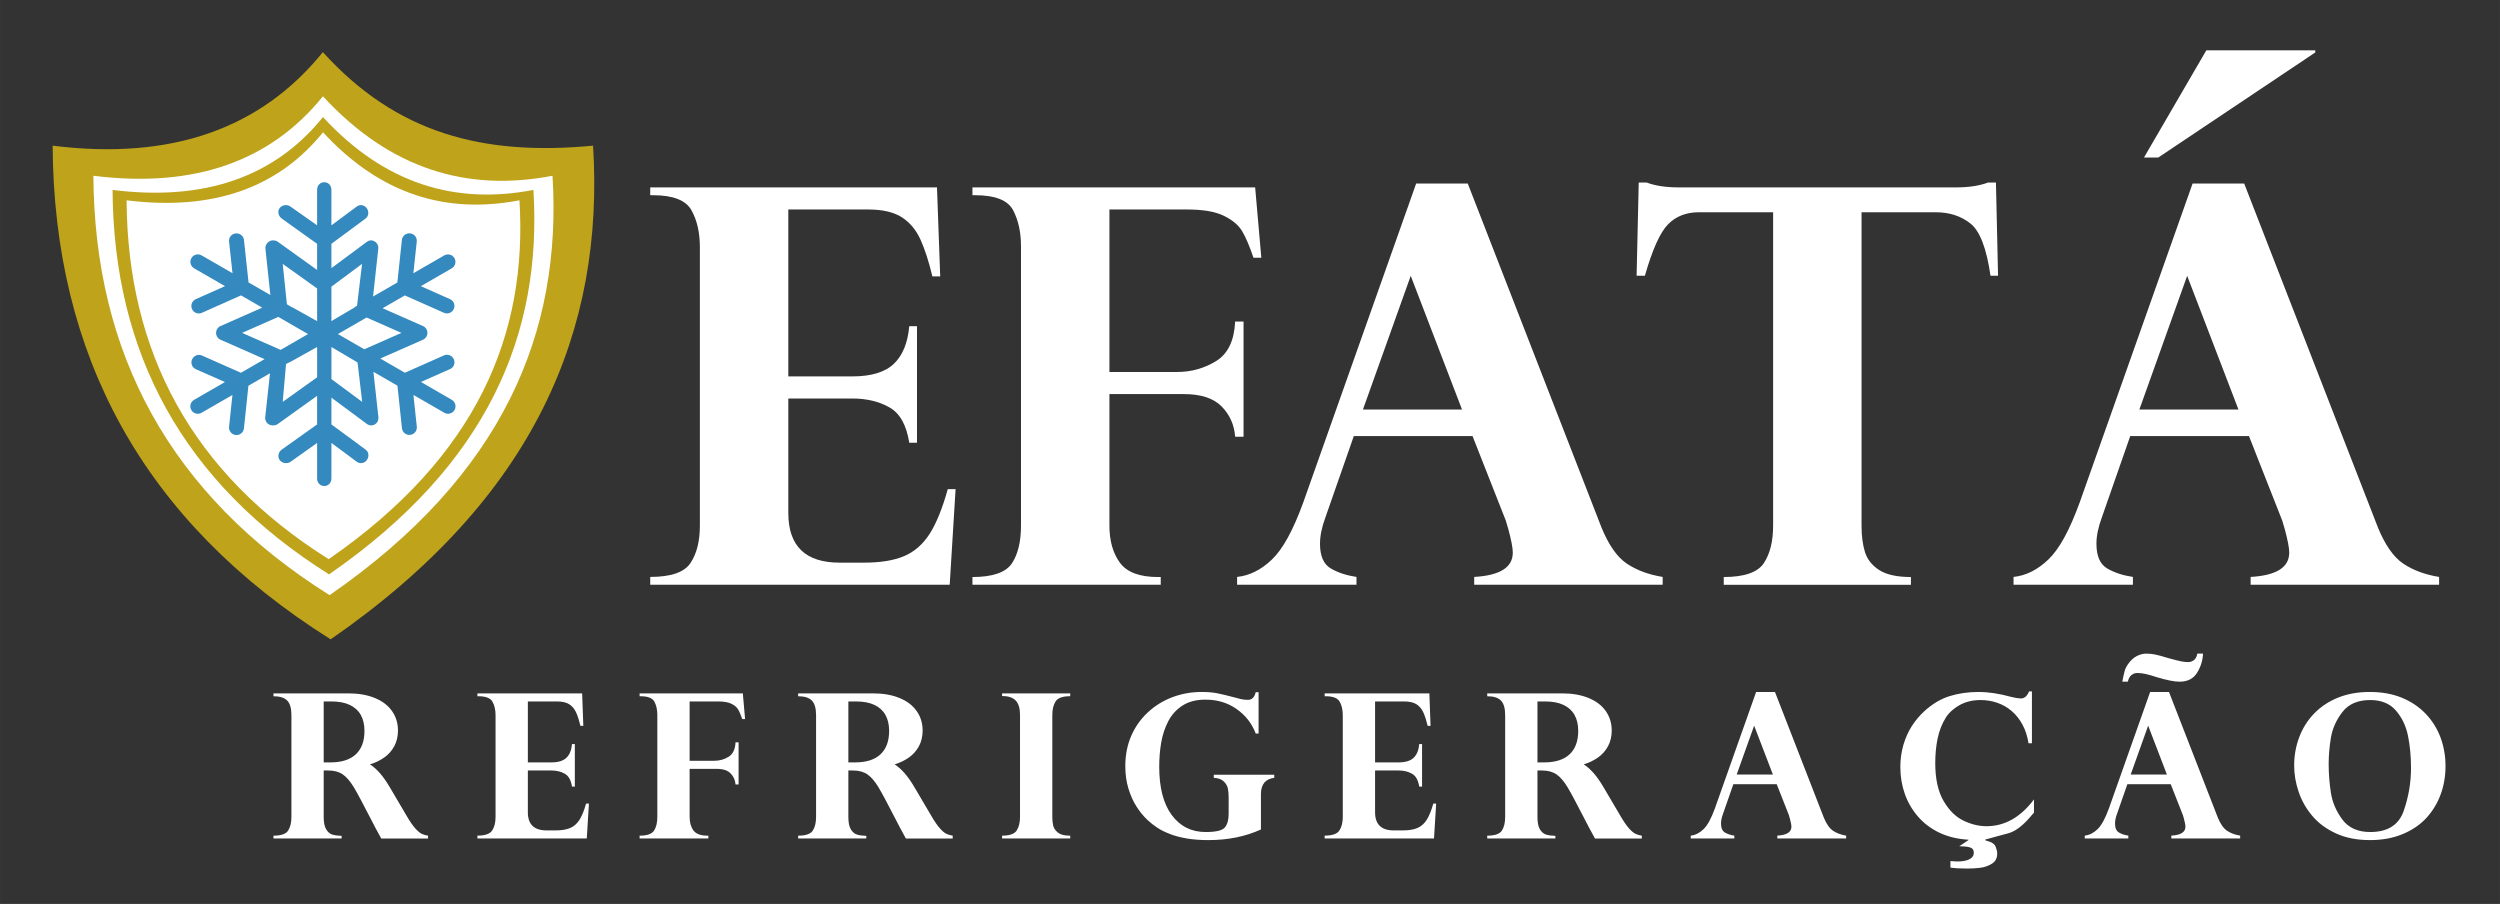
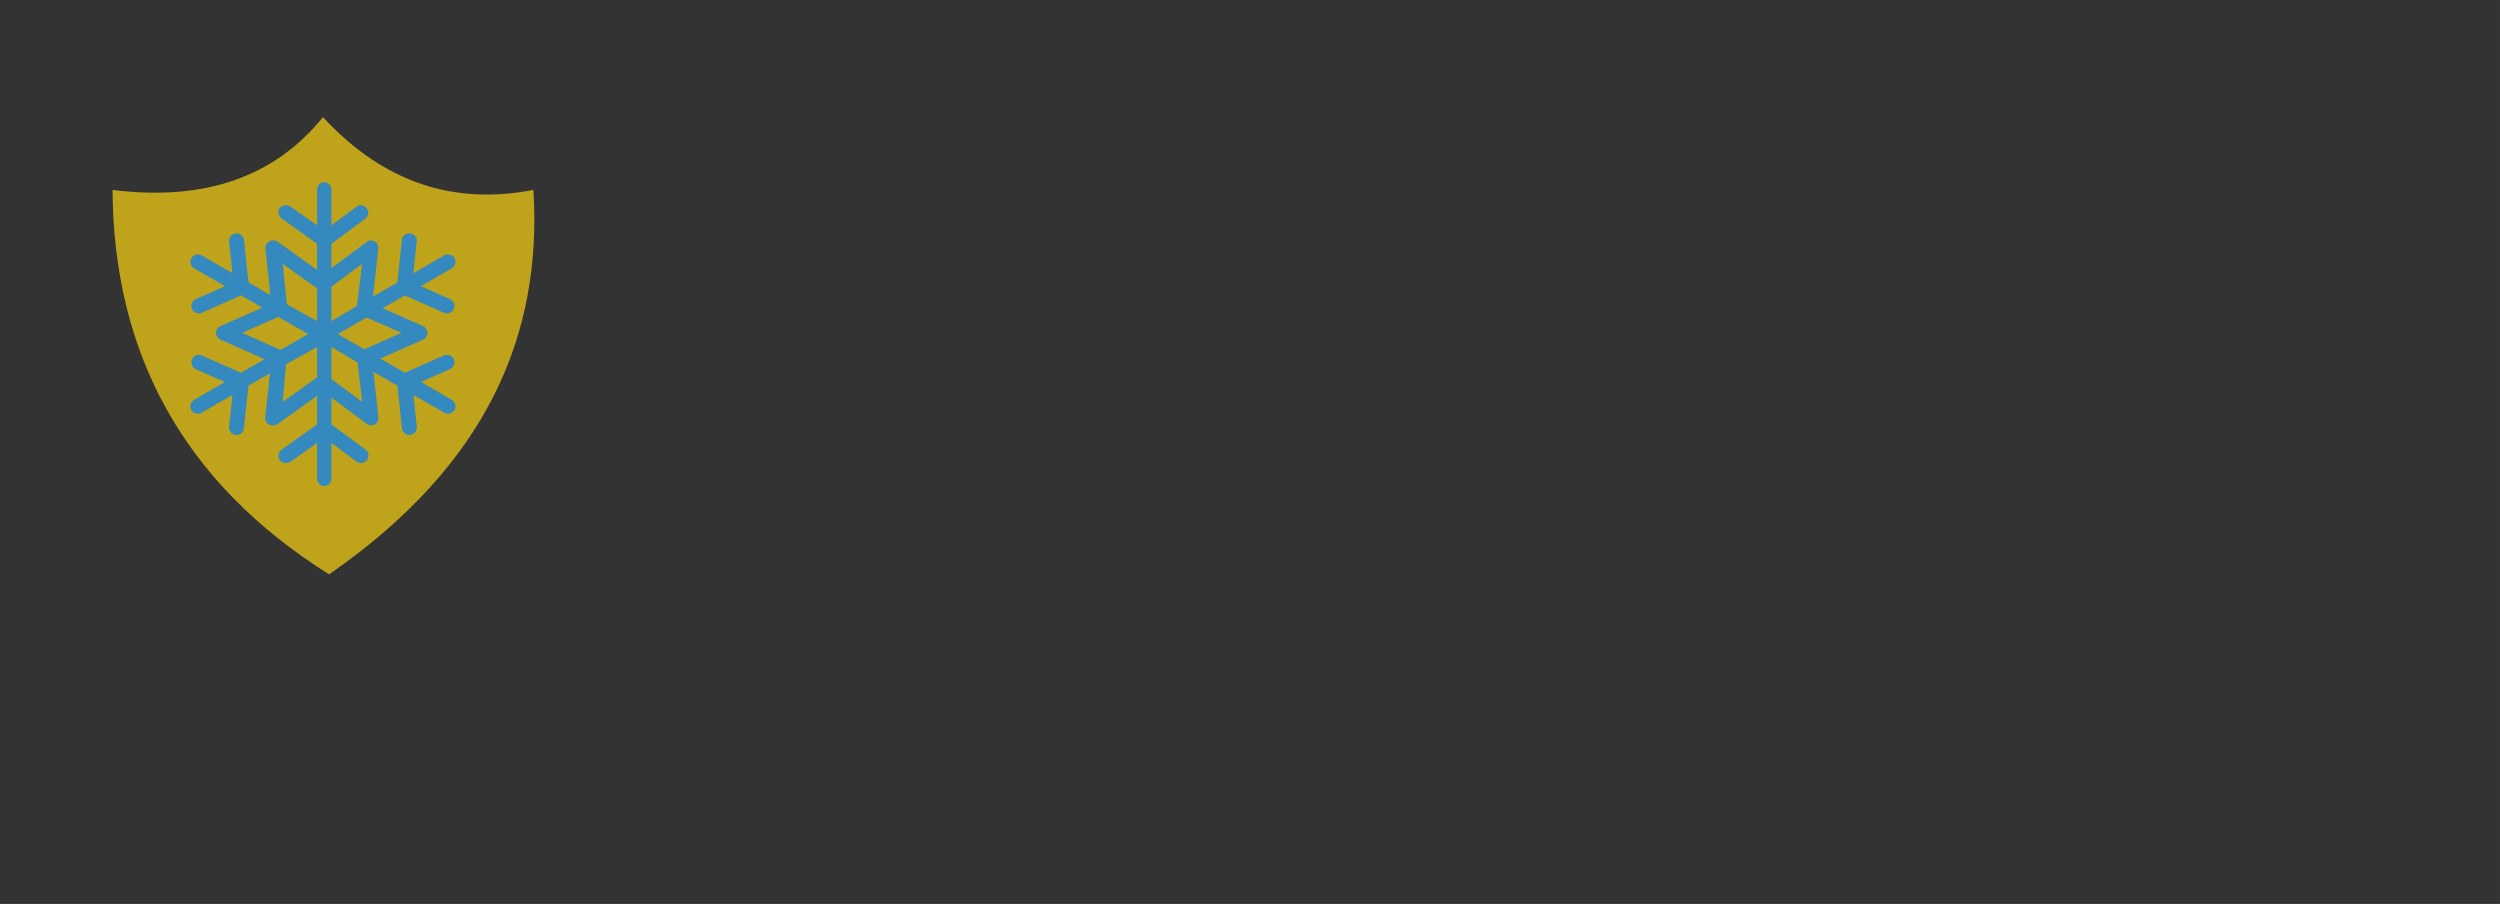
<svg xmlns="http://www.w3.org/2000/svg" xml:space="preserve" width="98.816mm" height="35.729mm" style="shape-rendering:geometricPrecision; text-rendering:geometricPrecision; image-rendering:optimizeQuality; fill-rule:evenodd; clip-rule:evenodd" viewBox="0 0 9881.58 3572.92">
  <rect x="0" y="0" width="9881.58" height="3572.92" fill="#333333" stroke="none" />
  <defs>
    <style type="text/css"> .fil4 {fill:#3489BF} .fil1 {fill:#BFA31B} .fil3 {fill:white} .fil2 {fill:white} .fil0 {fill:white;fill-rule:nonzero} </style>
  </defs>
  <g id="Layer_x0020_1">
-     <path class="fil0" d="M3703.56 740.68l12.74 351.71 -30.95 0c-14.2,-58.98 -29.85,-107.77 -47.33,-146 -17.48,-38.23 -42.24,-67.72 -74.28,-88.11 -31.67,-20.03 -75.73,-30.22 -131.07,-30.22l-316.77 0 0 659.74 252.69 0c75.37,0 130.34,-16.75 164.93,-50.24 34.59,-33.13 54.62,-82.65 60.44,-148.19l30.59 0 0 460.58 -30.59 0c-10.92,-69.54 -36.77,-116.14 -77.91,-139.45 -41.51,-23.66 -90.3,-35.31 -147.46,-35.31l-252.69 0 0 452.57c0,130.71 67.73,196.25 202.81,196.25l95.75 0c64.81,0 117.61,-8.38 158.39,-25.49 41.14,-17.11 74.64,-46.6 101.58,-88.11 26.58,-41.87 50.61,-100.86 71.73,-176.95l30.94 0 -23.3 377.93 -1183.68 0 0 -30.95c82.65,0 135.81,-18.57 159.84,-56.07 24.4,-37.14 36.41,-86.29 36.41,-146.73l0 -1100.3c0,-57.53 -10.92,-106.32 -33.13,-146 -21.85,-39.69 -72.82,-59.71 -152.56,-59.71l-10.56 0 0 -30.95 1133.44 0zm1257.59 0l24.39 278.17 -30.95 0c-15.65,-46.24 -30.58,-81.2 -45.15,-105.59 -14.56,-24.03 -38.95,-44.42 -73.18,-60.81 -33.86,-16.38 -81.92,-24.39 -143.82,-24.39l-307.29 0 0 642.27 267.61 0c56.43,0 107.77,-14.57 154.37,-43.33 46.61,-28.76 71.37,-80.83 75.01,-156.2l33.13 0 0 455.49 -33.13 0c-3.64,-46.97 -21.12,-86.66 -53.16,-119.43 -32.04,-32.77 -81.92,-49.15 -149.28,-49.15l-294.55 0 0 520.29c0,59.72 13.83,108.5 41.5,146.37 27.67,37.5 77.92,56.44 150.37,56.44l10.93 0 0 30.58 -744.22 0 0 -30.58c80.1,0 132.17,-18.21 156.2,-54.25 23.67,-36.41 35.68,-85.93 35.68,-148.56l0 -1104.67c0,-55.7 -10.56,-103.03 -31.31,-142.72 -21.12,-39.32 -71,-58.98 -150.01,-58.98l-10.56 0 0 -30.95 1117.42 0zm840.33 -15.3l528.3 1358.81c28.4,69.55 61.9,117.61 100.13,143.46 38.59,25.85 85.93,43.69 142,52.79l0 30.95 -744.94 0 0 -30.95c101.58,-5.82 152.55,-37.5 152.55,-96.12 0,-9.1 -1.45,-22.21 -4.73,-38.59 -3.28,-16.75 -7.65,-34.59 -12.74,-53.53 -5.47,-18.93 -8.74,-30.22 -10.2,-34.59l-131.44 -333.87 -469.32 0 -112.14 321.13c-14.2,38.23 -21.48,73.18 -21.48,104.5 0,48.42 14.2,80.83 42.6,97.57 28.76,16.75 62.62,27.68 101.58,33.5l0 30.95 -471.87 0 0 -30.95c49.15,-5.1 95.03,-28.03 137.63,-68.81 42.96,-40.78 84.11,-116.15 123.79,-225.38l446.38 -1260.87 203.9 0zm-414.34 893.5l391.76 0 -202.8 -528.67 -188.96 528.67zm1247.03 -878.2l1098.11 0c50.61,0 92.48,-6.56 125.98,-19.3l30.95 0 8.37 368.47 -29.85 0c-15.66,-108.14 -41.87,-176.96 -79.38,-206.45 -37.13,-29.49 -83.01,-44.42 -136.9,-44.42l-293.46 0 0 1239.02c0,41.15 4.74,76.46 13.84,105.23 9.46,28.76 28.03,52.06 56.43,70.27 28.77,18.2 70.27,27.31 124.89,27.31l0 30.58 -739.85 0 0 -30.58c81.56,0 134.72,-18.57 158.75,-55.35 24.39,-37.13 36.41,-86.29 36.41,-147.46l0 -1239.02 -293.46 0c-49.52,0 -90.3,15.66 -121.61,47.34 -31.31,31.67 -61.9,99.39 -91.75,203.53l-32.77 0 8.37 -368.47 30.95 0c33.5,12.74 75.37,19.3 125.98,19.3zm2236.28 -15.3l528.3 1358.81c28.4,69.55 61.9,117.61 100.13,143.46 38.59,25.85 85.93,43.69 142,52.79l0 30.95 -744.94 0 0 -30.95c101.58,-5.82 152.55,-37.5 152.55,-96.12 0,-9.1 -1.45,-22.21 -4.73,-38.59 -3.28,-16.75 -7.65,-34.59 -12.74,-53.53 -5.47,-18.93 -8.74,-30.22 -10.2,-34.59l-131.44 -333.87 -469.32 0 -112.14 321.13c-14.2,38.23 -21.48,73.18 -21.48,104.5 0,48.42 14.2,80.83 42.6,97.57 28.76,16.75 62.62,27.68 101.58,33.5l0 30.95 -471.87 0 0 -30.95c49.15,-5.1 95.03,-28.03 137.63,-68.81 42.96,-40.78 84.11,-116.15 123.79,-225.38l446.38 -1260.87 203.9 0zm-414.34 893.5l391.76 0 -202.8 -528.67 -188.96 528.67zm264.69 -1419.98l430.73 0 0 8.38 -620.78 415.43 -56.44 0 246.49 -423.81z" />
-     <path class="fil0" d="M1297.8 3045.43l-18.34 0 0 183.61c0,21.8 3.19,38.16 9.7,48.92 6.52,10.77 14.49,17.69 23.8,20.61 9.31,3.06 21.8,4.79 37.36,5.32l0 10.37 -269.36 0 0 -11.17c30.05,0 49.46,-6.78 57.97,-20.21 8.64,-13.56 12.89,-31.51 12.89,-53.84l0 -401.91c0,-27.53 -5.58,-46.94 -16.75,-58.24 -11.17,-11.3 -29.25,-16.88 -54.11,-16.88l0 -11.3 297.68 0c39.22,0 73.65,6.11 103.17,18.34 29.65,12.1 52.25,29.39 67.8,51.72 15.56,22.34 23.4,47.86 23.4,76.72 0,23.26 -4.92,44 -14.75,62.22 -9.98,18.21 -23.27,33.1 -40.02,44.8 -16.76,11.57 -35.37,20.61 -55.84,26.72 26.72,17.02 52.78,46.8 77.91,89.75l68.6 116.46c11.7,20.08 22.47,35.5 32.31,46.67 9.84,11.03 18.48,18.21 26.06,21.8 7.57,3.46 15.68,5.85 24.59,7.18l0 11.17 -185.07 0c-17.95,-32.44 -31.64,-58.23 -41.21,-77.38 -30.71,-60.09 -53.18,-101.84 -67.14,-125.24 -14.1,-23.26 -28.59,-40.28 -43.48,-50.65 -15.02,-10.37 -34.03,-15.56 -57.17,-15.56zm12.9 -272.82l-31.24 0 0 240.91 26.19 0c44.67,0 78.31,-10.77 101.04,-32.17 22.6,-21.41 33.9,-52.12 33.9,-92.4 0,-24.86 -4.92,-46 -14.62,-63.15 -9.71,-17.29 -24.33,-30.45 -43.74,-39.62 -19.28,-9.04 -43.21,-13.57 -71.53,-13.57zm990.28 -31.9l4.66 128.43 -11.31 0c-5.18,-21.54 -10.9,-39.36 -17.28,-53.32 -6.38,-13.96 -15.42,-24.72 -27.12,-32.17 -11.57,-7.31 -27.66,-11.04 -47.86,-11.04l-115.67 0 0 240.91 92.27 0c27.52,0 47.59,-6.11 60.22,-18.34 12.63,-12.1 19.95,-30.18 22.07,-54.12l11.17 0 0 168.19 -11.17 0c-3.99,-25.4 -13.42,-42.41 -28.45,-50.92 -15.15,-8.64 -32.97,-12.9 -53.84,-12.9l-92.27 0 0 165.26c0,47.73 24.73,71.66 74.05,71.66l34.97 0c23.66,0 42.94,-3.06 57.83,-9.31 15.03,-6.24 27.26,-17.01 37.1,-32.17 9.7,-15.29 18.48,-36.83 26.19,-64.61l11.3 0 -8.51 138 -432.23 0 0 -11.3c30.18,0 49.59,-6.78 58.37,-20.48 8.91,-13.56 13.29,-31.5 13.29,-53.57l0 -401.78c0,-21.01 -3.98,-38.83 -12.09,-53.32 -7.98,-14.49 -26.59,-21.8 -55.71,-21.8l-3.86 0 0 -11.3 413.88 0zm635.16 0l8.91 101.57 -11.3 0c-5.72,-16.88 -11.17,-29.65 -16.49,-38.55 -5.32,-8.78 -14.22,-16.22 -26.72,-22.21 -12.37,-5.98 -29.91,-8.91 -52.52,-8.91l-112.21 0 0 234.53 97.72 0c20.61,0 39.36,-5.32 56.37,-15.82 17.02,-10.5 26.06,-29.51 27.39,-57.04l12.1 0 0 166.33 -12.1 0c-1.33,-17.15 -7.71,-31.65 -19.41,-43.61 -11.7,-11.97 -29.91,-17.95 -54.51,-17.95l-107.56 0 0 189.99c0,21.8 5.05,39.62 15.16,53.44 10.1,13.7 28.45,20.61 54.91,20.61l3.99 0 0 11.17 -271.76 0 0 -11.17c29.25,0 48.26,-6.65 57.04,-19.81 8.64,-13.29 13.03,-31.37 13.03,-54.24l0 -403.38c0,-20.34 -3.86,-37.62 -11.44,-52.11 -7.71,-14.36 -25.92,-21.54 -54.77,-21.54l-3.86 0 0 -11.3 408.03 0zm435.47 304.72l-18.34 0 0 183.61c0,21.8 3.19,38.16 9.7,48.92 6.52,10.77 14.49,17.69 23.8,20.61 9.31,3.06 21.8,4.79 37.36,5.32l0 10.37 -269.36 0 0 -11.17c30.05,0 49.46,-6.78 57.97,-20.21 8.64,-13.56 12.89,-31.51 12.89,-53.84l0 -401.91c0,-27.53 -5.58,-46.94 -16.75,-58.24 -11.17,-11.3 -29.25,-16.88 -54.11,-16.88l0 -11.3 297.68 0c39.22,0 73.65,6.11 103.17,18.34 29.65,12.1 52.25,29.39 67.8,51.72 15.56,22.34 23.4,47.86 23.4,76.72 0,23.26 -4.92,44 -14.75,62.22 -9.98,18.21 -23.27,33.1 -40.02,44.8 -16.76,11.57 -35.37,20.61 -55.84,26.72 26.72,17.02 52.78,46.8 77.91,89.75l68.6 116.46c11.7,20.08 22.47,35.5 32.31,46.67 9.84,11.03 18.48,18.21 26.06,21.8 7.57,3.46 15.68,5.85 24.59,7.18l0 11.17 -185.07 0c-17.95,-32.44 -31.64,-58.23 -41.21,-77.38 -30.71,-60.09 -53.18,-101.84 -67.14,-125.24 -14.1,-23.26 -28.59,-40.28 -43.48,-50.65 -15.02,-10.37 -34.03,-15.56 -57.17,-15.56zm12.9 -272.82l-31.24 0 0 240.91 26.19 0c44.67,0 78.31,-10.77 101.04,-32.17 22.6,-21.41 33.9,-52.12 33.9,-92.4 0,-24.86 -4.92,-46 -14.62,-63.15 -9.71,-17.29 -24.33,-30.45 -43.74,-39.62 -19.28,-9.04 -43.21,-13.57 -71.53,-13.57zm576.4 -21.53l0 -10.37 269.36 0 0 11.16c-29.78,0 -49.06,6.78 -57.83,20.48 -8.64,13.56 -13.03,31.64 -13.03,53.98l0 402.71c0,12.76 1.2,24.2 3.46,34.3 2.39,10.1 8.51,19.28 18.61,27.52 9.97,8.11 25.26,12.23 45.74,12.23l3.05 0 0 11.17 -269.36 0 0 -11.17c29.52,0 48.8,-6.78 57.57,-20.21 8.91,-13.56 13.3,-31.51 13.3,-53.84l0 -402.71c0,-26.59 -5.72,-45.74 -17.29,-57.57 -11.56,-11.7 -29.51,-17.68 -53.58,-17.68zm1013.82 148.37l-11.3 0c-15.03,-39.75 -40.15,-72.06 -75.39,-96.79 -35.23,-24.86 -76.31,-37.22 -123.38,-37.22 -36.29,0 -66.6,7.84 -90.67,23.4 -24.2,15.55 -42.94,36.29 -56.37,62.08 -13.3,25.93 -22.6,53.85 -27.79,84.03 -5.18,30.18 -7.84,61.95 -7.84,95.46 0,83.09 16.62,146.91 49.72,191.45 33.11,44.54 77.78,66.87 133.88,66.87 40.29,0 65.42,-5.98 75.65,-17.95 10.11,-11.96 15.16,-29.64 15.16,-52.91l0 -66.34c0,-13.17 -1.06,-24.86 -3.06,-34.97 -2.12,-10.24 -7.58,-19.41 -16.22,-27.92 -8.64,-8.37 -21.93,-13.16 -39.48,-14.22l0 -12.1 239.04 0 0 12.1c-35.1,4.65 -52.65,26.05 -52.65,64.34l0 139.87c-61.29,28.05 -130.69,42.01 -208.07,42.01 -31.11,0 -59.42,-2.13 -84.69,-6.38 -25.39,-4.39 -47.86,-10.24 -67.53,-17.95 -19.81,-7.71 -36.43,-15.95 -49.86,-24.99 -13.56,-8.91 -26.33,-19.02 -38.29,-30.18 -16.35,-15.56 -30.98,-33.51 -43.74,-53.72 -12.9,-20.2 -23.4,-43.87 -31.65,-70.73 -8.11,-26.85 -12.23,-56.37 -12.23,-88.54 0,-43.48 7.71,-83.1 23.14,-118.86 15.55,-35.9 37.36,-67.01 65.67,-93.33 28.32,-26.33 60.76,-46.4 97.33,-60.23 36.42,-13.69 74.98,-20.61 115.53,-20.61 22.87,0 42.54,1.6 59.16,4.66 16.62,3.05 44.54,9.83 83.76,20.2 12.5,4.13 25.93,6.25 40.55,6.25 15.29,0 25.4,-10.1 30.32,-30.31l11.3 0 0 163.53zm675.05 -158.74l4.66 128.43 -11.31 0c-5.18,-21.54 -10.9,-39.36 -17.28,-53.32 -6.38,-13.96 -15.42,-24.72 -27.12,-32.17 -11.57,-7.31 -27.66,-11.04 -47.86,-11.04l-115.67 0 0 240.91 92.27 0c27.52,0 47.59,-6.11 60.22,-18.34 12.63,-12.1 19.95,-30.18 22.07,-54.12l11.17 0 0 168.19 -11.17 0c-3.99,-25.4 -13.42,-42.41 -28.45,-50.92 -15.15,-8.64 -32.97,-12.9 -53.84,-12.9l-92.27 0 0 165.26c0,47.73 24.73,71.66 74.05,71.66l34.97 0c23.66,0 42.94,-3.06 57.83,-9.31 15.03,-6.24 27.26,-17.01 37.1,-32.17 9.7,-15.29 18.48,-36.83 26.19,-64.61l11.3 0 -8.51 138 -432.23 0 0 -11.3c30.18,0 49.59,-6.78 58.37,-20.48 8.91,-13.56 13.29,-31.5 13.29,-53.57l0 -401.78c0,-21.01 -3.98,-38.83 -12.09,-53.32 -7.98,-14.49 -26.59,-21.8 -55.71,-21.8l-3.86 0 0 -11.3 413.88 0zm445.57 304.72l-18.34 0 0 183.61c0,21.8 3.19,38.16 9.7,48.92 6.52,10.77 14.49,17.69 23.8,20.61 9.31,3.06 21.8,4.79 37.36,5.32l0 10.37 -269.36 0 0 -11.17c30.05,0 49.46,-6.78 57.97,-20.21 8.64,-13.56 12.89,-31.51 12.89,-53.84l0 -401.91c0,-27.53 -5.58,-46.94 -16.75,-58.24 -11.17,-11.3 -29.25,-16.88 -54.11,-16.88l0 -11.3 297.68 0c39.22,0 73.65,6.11 103.17,18.34 29.65,12.1 52.25,29.39 67.8,51.72 15.56,22.34 23.4,47.86 23.4,76.72 0,23.26 -4.92,44 -14.75,62.22 -9.98,18.21 -23.27,33.1 -40.02,44.8 -16.76,11.57 -35.37,20.61 -55.84,26.72 26.72,17.02 52.78,46.8 77.91,89.75l68.6 116.46c11.7,20.08 22.47,35.5 32.31,46.67 9.84,11.03 18.48,18.21 26.06,21.8 7.57,3.46 15.68,5.85 24.59,7.18l0 11.17 -185.07 0c-17.95,-32.44 -31.64,-58.23 -41.21,-77.38 -30.71,-60.09 -53.18,-101.84 -67.14,-125.24 -14.1,-23.26 -28.59,-40.28 -43.48,-50.65 -15.02,-10.37 -34.03,-15.56 -57.17,-15.56zm12.9 -272.82l-31.24 0 0 240.91 26.19 0c44.67,0 78.31,-10.77 101.04,-32.17 22.6,-21.41 33.9,-52.12 33.9,-92.4 0,-24.86 -4.92,-46 -14.62,-63.15 -9.71,-17.29 -24.33,-30.45 -43.74,-39.62 -19.28,-9.04 -43.21,-13.57 -71.53,-13.57zm907.59 -37.49l192.91 496.18c10.37,25.39 22.6,42.94 36.56,52.38 14.09,9.44 31.38,15.96 51.85,19.28l0 11.3 -272.02 0 0 -11.3c37.1,-2.13 55.71,-13.69 55.71,-35.1 0,-3.32 -0.53,-8.11 -1.73,-14.09 -1.2,-6.12 -2.79,-12.63 -4.65,-19.55 -2,-6.91 -3.19,-11.03 -3.73,-12.63l-47.99 -121.91 -171.38 0 -40.94 117.26c-5.19,13.96 -7.85,26.72 -7.85,38.16 0,17.68 5.19,29.51 15.56,35.63 10.5,6.11 22.86,10.1 37.09,12.23l0 11.3 -172.31 0 0 -11.3c17.95,-1.86 34.71,-10.24 50.26,-25.13 15.69,-14.89 30.71,-42.41 45.2,-82.3l163 -460.41 74.46 0zm-151.3 326.27l143.05 0 -74.05 -193.05 -69 193.05zm844.83 367.87l0 -25.66c11.43,1.07 20.21,1.6 26.19,1.6 21.27,0 37.63,-2.93 49.06,-8.91 11.43,-5.98 17.15,-14.49 17.15,-25.39 0,-11.7 -5.45,-18.88 -16.48,-21.81 -11.04,-2.79 -24.73,-4.25 -40.82,-4.25l35.9 -24.2 0 -1.59c-42.15,-2.4 -80.04,-11.44 -113.68,-27.26 -33.63,-15.82 -61.95,-37.09 -85.09,-63.68 -23.13,-26.59 -40.68,-56.64 -52.51,-90.14 -11.83,-33.51 -17.68,-68.87 -17.68,-105.97 0,-30.97 4.12,-60.36 12.23,-88.14 8.24,-27.79 19.41,-52.52 33.37,-74.19 14.09,-21.67 30.18,-40.95 48.39,-57.83 32.44,-29.65 66.21,-49.73 101.31,-60.5 34.97,-10.77 72.86,-16.22 113.28,-16.22 40.01,0 83.62,6.65 130.95,19.81 16.62,3.86 28.85,5.85 36.57,5.85 14.35,0 25.26,-9.3 32.7,-28.05l11.3 0 0 205.01 -13.56 0c-4.25,-27.92 -12.23,-52.52 -24.06,-74.05 -11.7,-21.54 -26.06,-39.49 -42.81,-53.58 -16.76,-14.23 -35.5,-24.86 -56.51,-32.18 -20.87,-7.31 -42.94,-10.9 -66.34,-10.9 -31.24,0 -58.63,6.65 -82.43,19.81 -23.67,13.3 -42.01,29.78 -54.64,49.59 -15.43,24.86 -26.2,52.52 -32.44,82.7 -6.25,30.31 -9.31,62.62 -9.31,96.92 0,62.22 10.9,112.21 32.71,149.57 21.8,37.36 48.12,63.42 78.84,78.04 30.84,14.76 61.15,22.07 90.93,22.07 72.2,0 134.82,-35.36 187.73,-105.96l0 52.52 -6.51 7.04c-32.71,40.29 -63.55,64.88 -92.4,73.66 -11.7,2.79 -28.99,7.58 -51.72,13.96 -22.87,6.51 -36.56,10.23 -40.95,11.3 -1.06,1.06 -1.6,1.59 -1.6,1.59 0,1.6 4.79,3.46 14.36,5.85 14.63,4.39 23.8,11.57 27.66,21.67 3.85,9.98 5.85,18.75 5.85,26.2 0,18.21 -6.92,31.64 -20.88,40.28 -13.82,8.64 -29.11,14.09 -45.73,16.22 -16.62,2 -34.17,3.06 -52.92,3.06 -26.72,0 -48.52,-1.33 -65.41,-3.86zm863.85 -694.14l192.91 496.18c10.37,25.39 22.6,42.94 36.56,52.38 14.09,9.44 31.38,15.96 51.85,19.28l0 11.3 -272.02 0 0 -11.3c37.1,-2.13 55.71,-13.69 55.71,-35.1 0,-3.32 -0.53,-8.11 -1.73,-14.09 -1.2,-6.12 -2.79,-12.63 -4.65,-19.55 -2,-6.91 -3.19,-11.03 -3.73,-12.63l-47.99 -121.91 -171.38 0 -40.94 117.26c-5.19,13.96 -7.85,26.72 -7.85,38.16 0,17.68 5.19,29.51 15.56,35.63 10.5,6.11 22.86,10.1 37.09,12.23l0 11.3 -172.31 0 0 -11.3c17.95,-1.86 34.71,-10.24 50.26,-25.13 15.69,-14.89 30.71,-42.41 45.2,-82.3l163 -460.41 74.46 0zm-151.3 326.27l143.05 0 -74.05 -193.05 -69 193.05zm263.24 -477.83l22.6 0c-1.06,26.72 -8.77,51.85 -23.4,75.51 -14.49,23.54 -37.49,35.37 -69.26,35.37 -20.74,0 -50.39,-5.85 -89.08,-17.55 -17.55,-5.72 -32.31,-9.97 -44.01,-12.63 -11.57,-2.79 -23.27,-4.12 -34.97,-4.12 -7.31,0 -14.35,2.52 -21.4,7.58 -7.05,5.05 -12.1,13.96 -15.16,26.72l-21.8 0c3.59,-18.61 6.65,-32.57 9.17,-41.61 2.4,-9.05 6.92,-18.35 13.43,-27.66 10.37,-14.76 21.94,-25.39 34.57,-31.91 12.76,-6.51 25.13,-9.7 36.96,-9.7 13.29,0 25.53,1.19 36.96,3.72 11.43,2.39 27.25,6.78 47.46,13.03 25.26,7.05 43.08,11.57 53.72,13.69 10.63,2 19.94,3.06 27.65,3.06 9.04,0 17.02,-2.79 23.8,-8.37 6.65,-5.59 11.03,-13.96 12.76,-25.13zm382.83 442.19c0,-38.95 6.65,-76.18 20.07,-111.81 13.3,-35.63 32.98,-66.87 59.03,-93.73 25.93,-26.85 57.44,-47.73 94.4,-62.75 37.09,-14.89 78.84,-22.34 125.64,-22.34 47.33,0 89.34,7.58 126.44,22.74 36.96,15.29 68.33,36.29 94.26,63.42 25.79,26.98 45.34,58.23 58.63,93.59 13.16,35.5 19.81,73.26 19.81,113.15 0,39.75 -6.38,77.24 -19.28,112.21 -12.89,35.1 -31.77,66.07 -56.64,93.2 -24.99,26.98 -56.37,48.26 -94.13,63.81 -37.75,15.56 -80.56,23.4 -128.29,23.4 -51.46,0 -96.26,-8.77 -134.55,-26.32 -38.29,-17.55 -69.67,-40.69 -93.86,-69.54 -24.33,-28.85 -42.28,-60.62 -53.98,-95.46 -11.7,-34.7 -17.55,-69.26 -17.55,-103.57zm136.41 -7.44c0,38.95 2.92,77.38 8.77,115.14 5.85,37.75 21.01,73.12 45.34,105.96 24.46,32.84 61.16,49.32 110.21,49.32 68.74,0 112.75,-27.78 132.16,-83.22 19.28,-55.45 28.98,-111.95 28.98,-169.65 0,-44.94 -3.85,-86.95 -11.7,-126.17 -7.71,-39.22 -23.66,-72.86 -47.73,-100.78 -23.93,-27.92 -57.83,-41.88 -101.71,-41.88 -49.32,0 -86.15,15.96 -110.35,47.73 -24.33,31.78 -39.35,65.68 -45.2,101.44 -5.85,35.9 -8.77,69.94 -8.77,102.11z" />
    <g id="_1648503536800">
-       <path class="fil1" d="M208.04 575.77c470.22,58.89 824.13,-67.73 1068.08,-369.72 290.83,320.96 631.73,411.03 1068.06,369.72 45.09,727.25 -228.02,1391.95 -1037.26,1951.28 -744.02,-467.49 -1093.97,-1125.82 -1098.88,-1951.28z" />
-       <path class="fil2" d="M369.07 694.73c399.49,50.03 700.16,-57.54 907.4,-314.09 266.53,289.05 571.9,378.85 907.39,314.09 38.3,617.85 -193.71,1182.56 -881.21,1657.74 -632.1,-397.17 -929.4,-956.46 -933.58,-1657.74z" />
      <path class="fil1" d="M444.86 750.72c366.19,45.86 641.81,-52.74 831.78,-287.92 244.31,264.97 524.23,347.28 831.76,287.92 35.11,566.36 -177.57,1084 -807.77,1519.58 -579.42,-364.06 -851.94,-876.74 -855.77,-1519.58z" />
-       <path class="fil3" d="M500.32 791.69c341.83,42.81 599.11,-49.24 776.44,-268.76 228.06,247.34 489.36,324.17 776.43,268.76 32.78,528.68 -165.76,1011.89 -754.03,1418.49 -540.88,-339.85 -795.27,-818.42 -798.84,-1418.49z" />
      <path class="fil4" d="M1309.95 1498.48l0 -126.81 90.09 53.09 13.23 8.18 18.31 155.6 -121.63 -90.06zm-179.36 -59.67l27.21 -13.9 95.66 -53.41 0 119.77 -136.01 97.27 13.14 -149.73zm-173.77 -123.03l143.23 -63.15 18.96 10.95 98.49 56.86 -108.3 62.53 -152.38 -67.19zm160.63 -272.76l136.01 97.27 0 129.09 -95.39 -53.25 -7.96 -3.7 -16.09 -9.73 -16.57 -159.68zm293.81 165.55l-6.96 4.02 -4.54 3.69 -89.81 52.93 0 -136.13 121.17 -90.06 -19.86 165.55zm28.51 172.01l-104.16 -60.14 98.21 -56.7 15.11 -8.73 137.81 60.77 -146.97 64.8zm345.95 199.73l-122.07 -70.48 115.32 -51.03c14.9,-6.63 21.48,-23.87 14.84,-38.77 -6.63,-14.9 -23.9,-21.92 -38.8,-15.28l-154.58 68.59 -97.27 -56.16 168.68 -74.38c10.71,-4.72 17.62,-15.32 17.62,-27.02 0,-11.7 -6.91,-22.3 -17.62,-27.02l-159.52 -70.34 48.62 -28.07 39.21 -22.64 154.66 68.7c14.9,6.64 32.24,-0.26 38.87,-15.16 6.63,-14.9 0.01,-32.22 -14.89,-38.85l-115.42 -51.19 122.08 -70.48c14.12,-8.15 18.96,-26.21 10.8,-40.34 -8.15,-14.12 -26.21,-18.96 -40.33,-10.81l-122.07 70.48 13.46 -125.39c1.71,-16.21 -9.94,-30.53 -26.15,-32.24 -16.22,-1.7 -30.94,9.75 -32.64,25.97l-17.89 168.16 -39.22 22.64 -56.77 32.78 20.57 -189.15c1.26,-11.63 -4.45,-22.92 -14.59,-28.77 -10.13,-5.85 -20.91,-5.16 -30.35,1.75l-140.32 104.08 0 -96.12 134.61 -99.57c13.19,-9.59 14.58,-28.06 5,-41.25 -9.58,-13.2 -26.26,-16.12 -39.45,-6.53l-100.16 74.35 0 -140.95c0,-16.31 -11.94,-29.53 -28.24,-29.53 -16.31,0 -28.25,13.22 -28.25,29.53l0 140.95 -105.49 -74.35c-13.19,-9.59 -33.23,-6.67 -42.81,6.53 -9.59,13.19 -4.31,31.66 8.88,41.25l139.42 99.57 0 103.33 -155.17 -111.29c-9.44,-6.87 -23.64,-7.6 -33.78,-1.75 -10.13,5.85 -16.64,17.14 -15.37,28.77l19.54 183.27 -86.28 -49.69 -18.1 -167.98c-1.7,-16.21 -16.58,-27.47 -32.8,-25.76 -16.22,1.71 -27.81,15.89 -26.11,32.11l13.61 125.12 -122.08 -70.47c-14.12,-8.15 -32.18,-3.32 -40.34,10.81 -8.15,14.12 -3.31,32.18 10.81,40.33l122.07 70.48 -115.57 51.45c-14.9,6.64 -21.6,24.09 -14.96,38.99 6.63,14.9 24.08,21.6 38.98,14.96l154.77 -68.9 83.98 48.49 -164.94 72.72c-10.7,4.72 -17.61,15.32 -17.61,27.02 0,11.7 6.9,22.3 17.61,27.02l174.09 76.76 -93.41 53.93 -154.46 -68.39c-14.9,-6.63 -32.06,0.58 -38.69,15.48 -6.64,14.9 -0.13,32.01 14.76,38.64l115.18 50.77 -122.08 70.48c-14.12,8.15 -18.96,26.21 -10.8,40.34 8.15,14.12 26.21,18.96 40.33,10.8l122.08 -70.47 -13.23 125.81c-1.7,16.21 10.06,30.75 26.28,32.45 16.22,1.7 30.75,-10.06 32.45,-26.28l17.71 -168.48 85.27 -49.23 -18.85 173.32c-1.26,11.64 4.46,22.92 14.59,28.77 10.14,5.85 25.91,5.16 35.35,-1.74l155.17 -111.3 0 113.17 -139.97 99.58c-13.2,9.59 -17.46,28.05 -7.88,41.25 9.59,13.19 30.26,16.11 43.45,6.53l104.4 -74.36 0 140.96c0,16.31 11.94,29.53 28.25,29.53 16.3,0 28.24,-13.22 28.24,-29.53l0 -140.96 100 74.36c13.19,9.58 30.49,6.66 40.07,-6.53 9.59,-13.2 8.42,-31.66 -4.77,-41.25l-135.3 -99.58 0 -105.96 140.32 104.09c9.46,6.91 21.15,7.59 31.28,1.74 10.13,-5.85 15.39,-17.14 14.13,-28.77l-19.72 -179.2 95.05 54.95 17.77 168.29c1.7,16.21 16.32,27.78 32.54,26.08 16.22,-1.71 27.89,-16.11 26.19,-32.33l-13.39 -125.54 122.07 70.48c14.12,8.15 32.18,3.31 40.34,-10.81 8.15,-14.12 3.31,-32.18 -10.81,-40.34z" />
    </g>
  </g>
</svg>